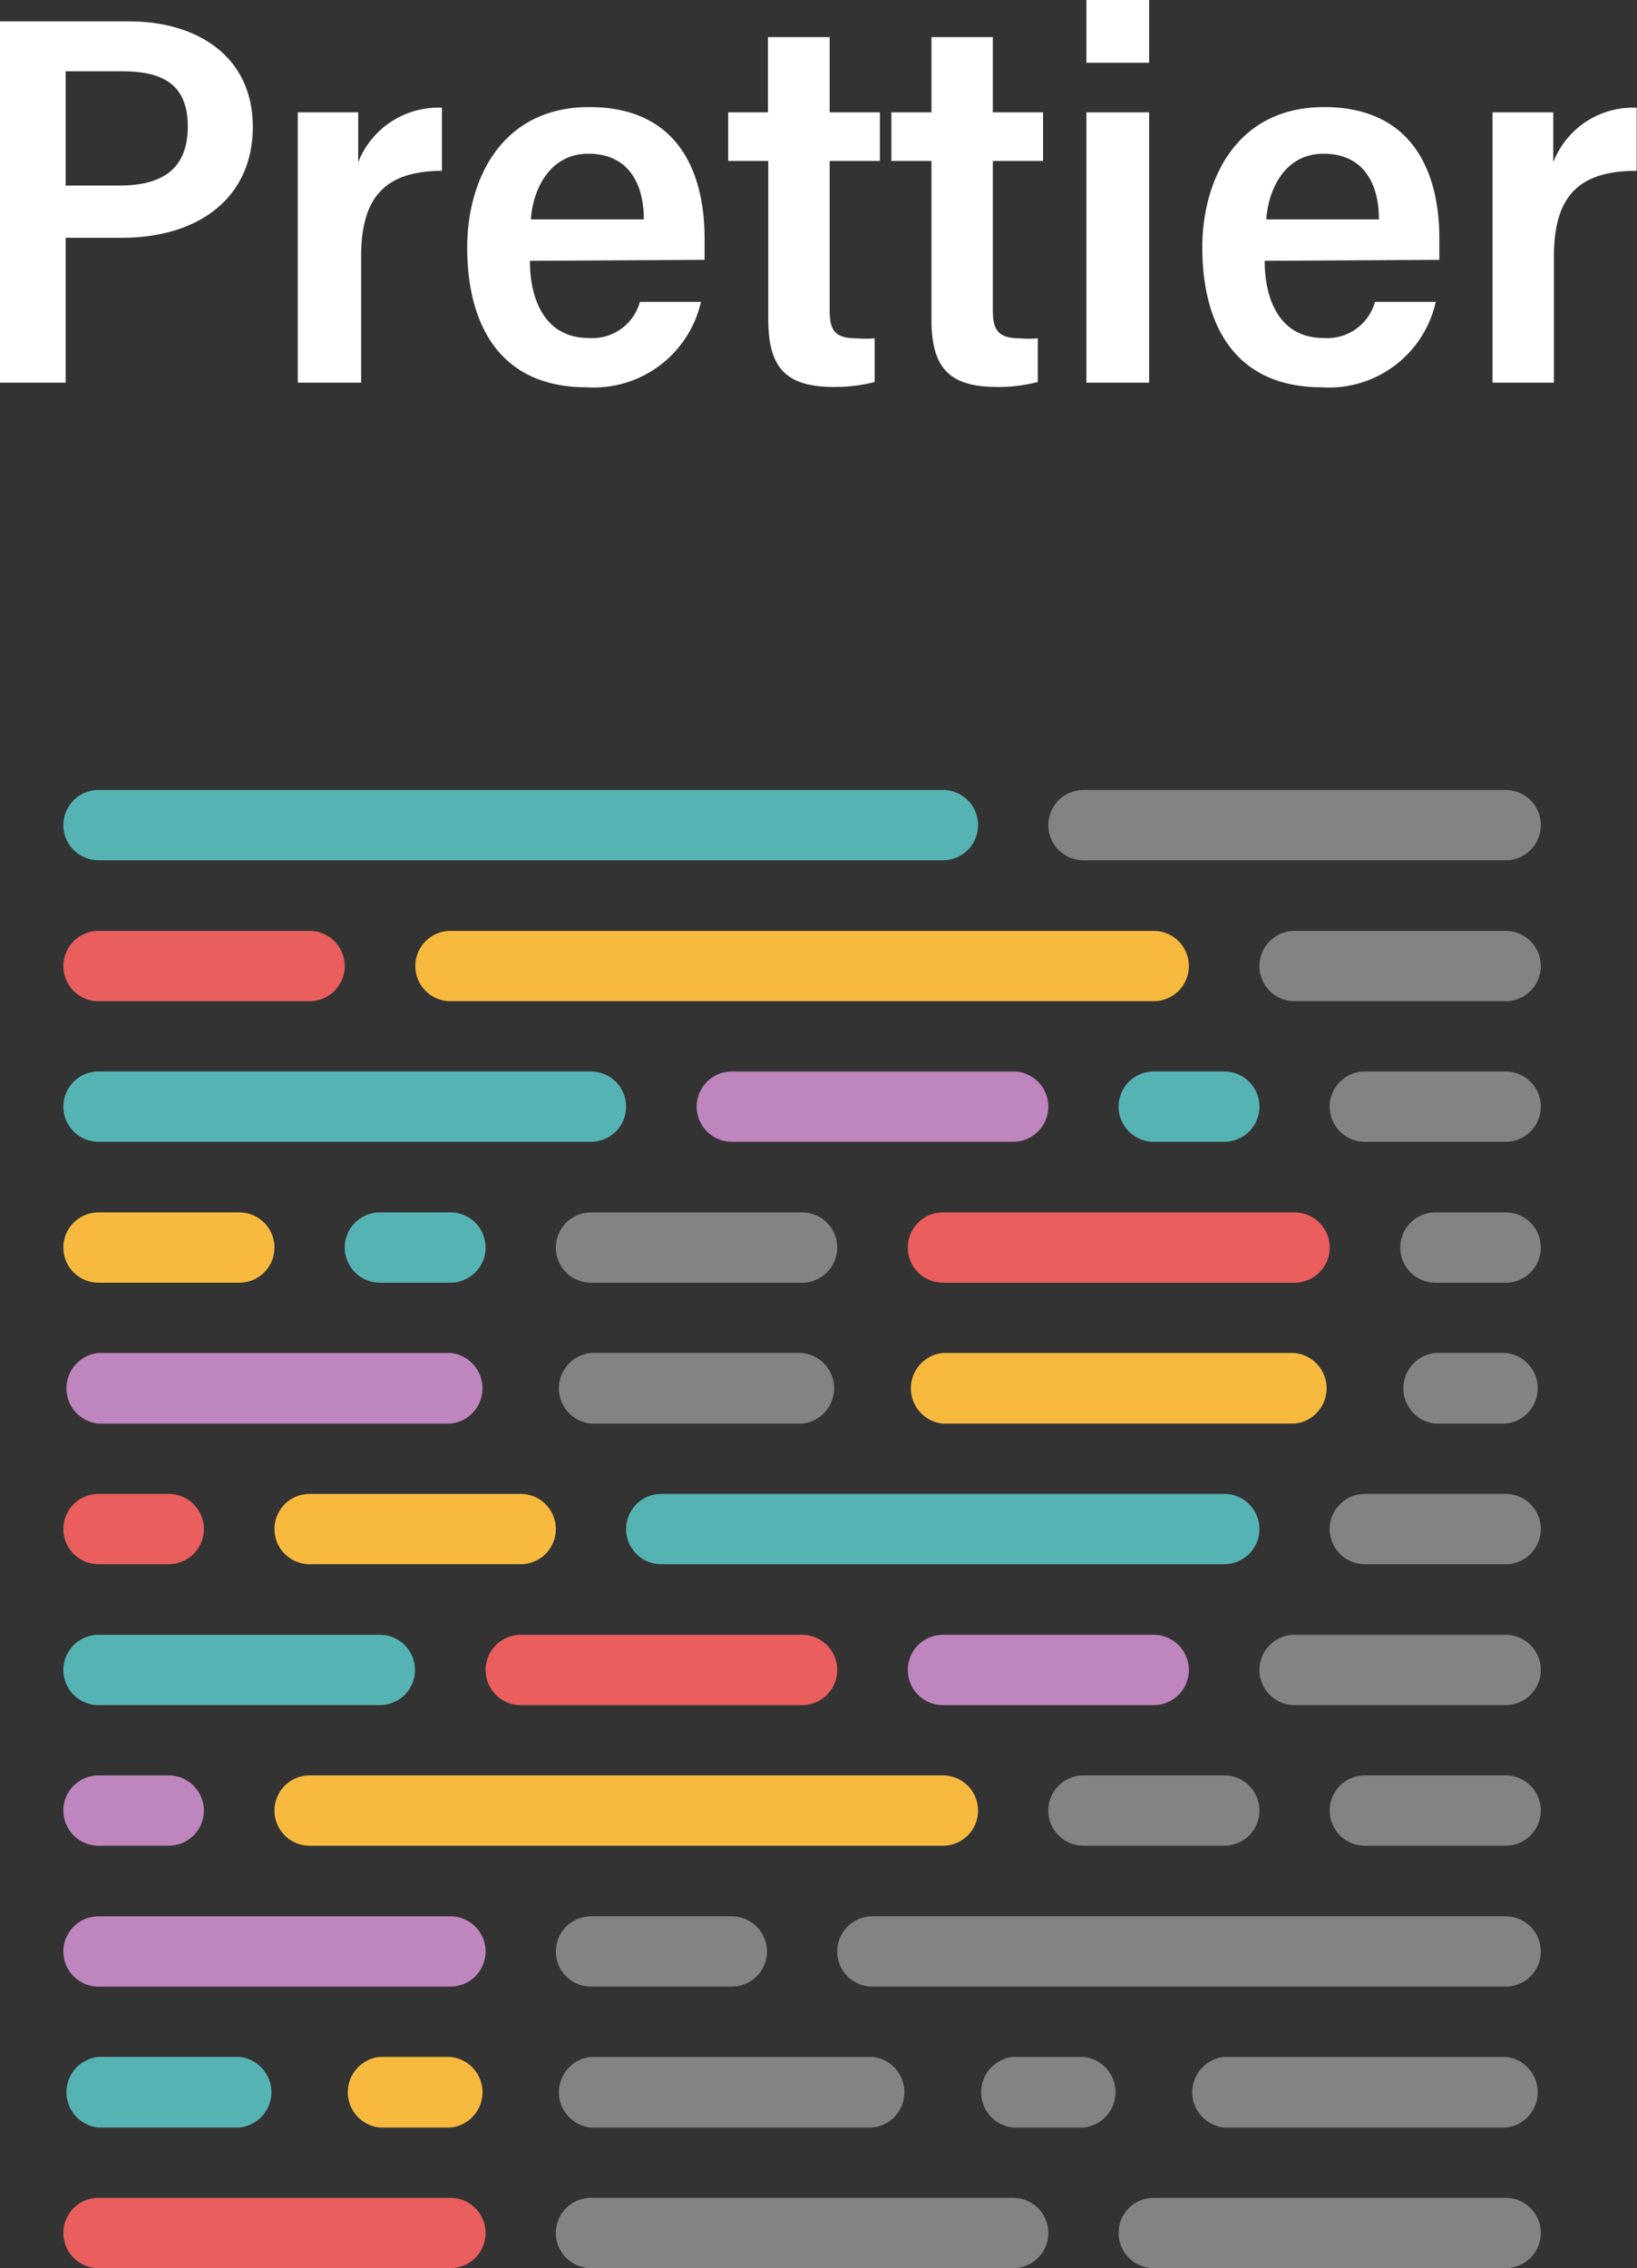
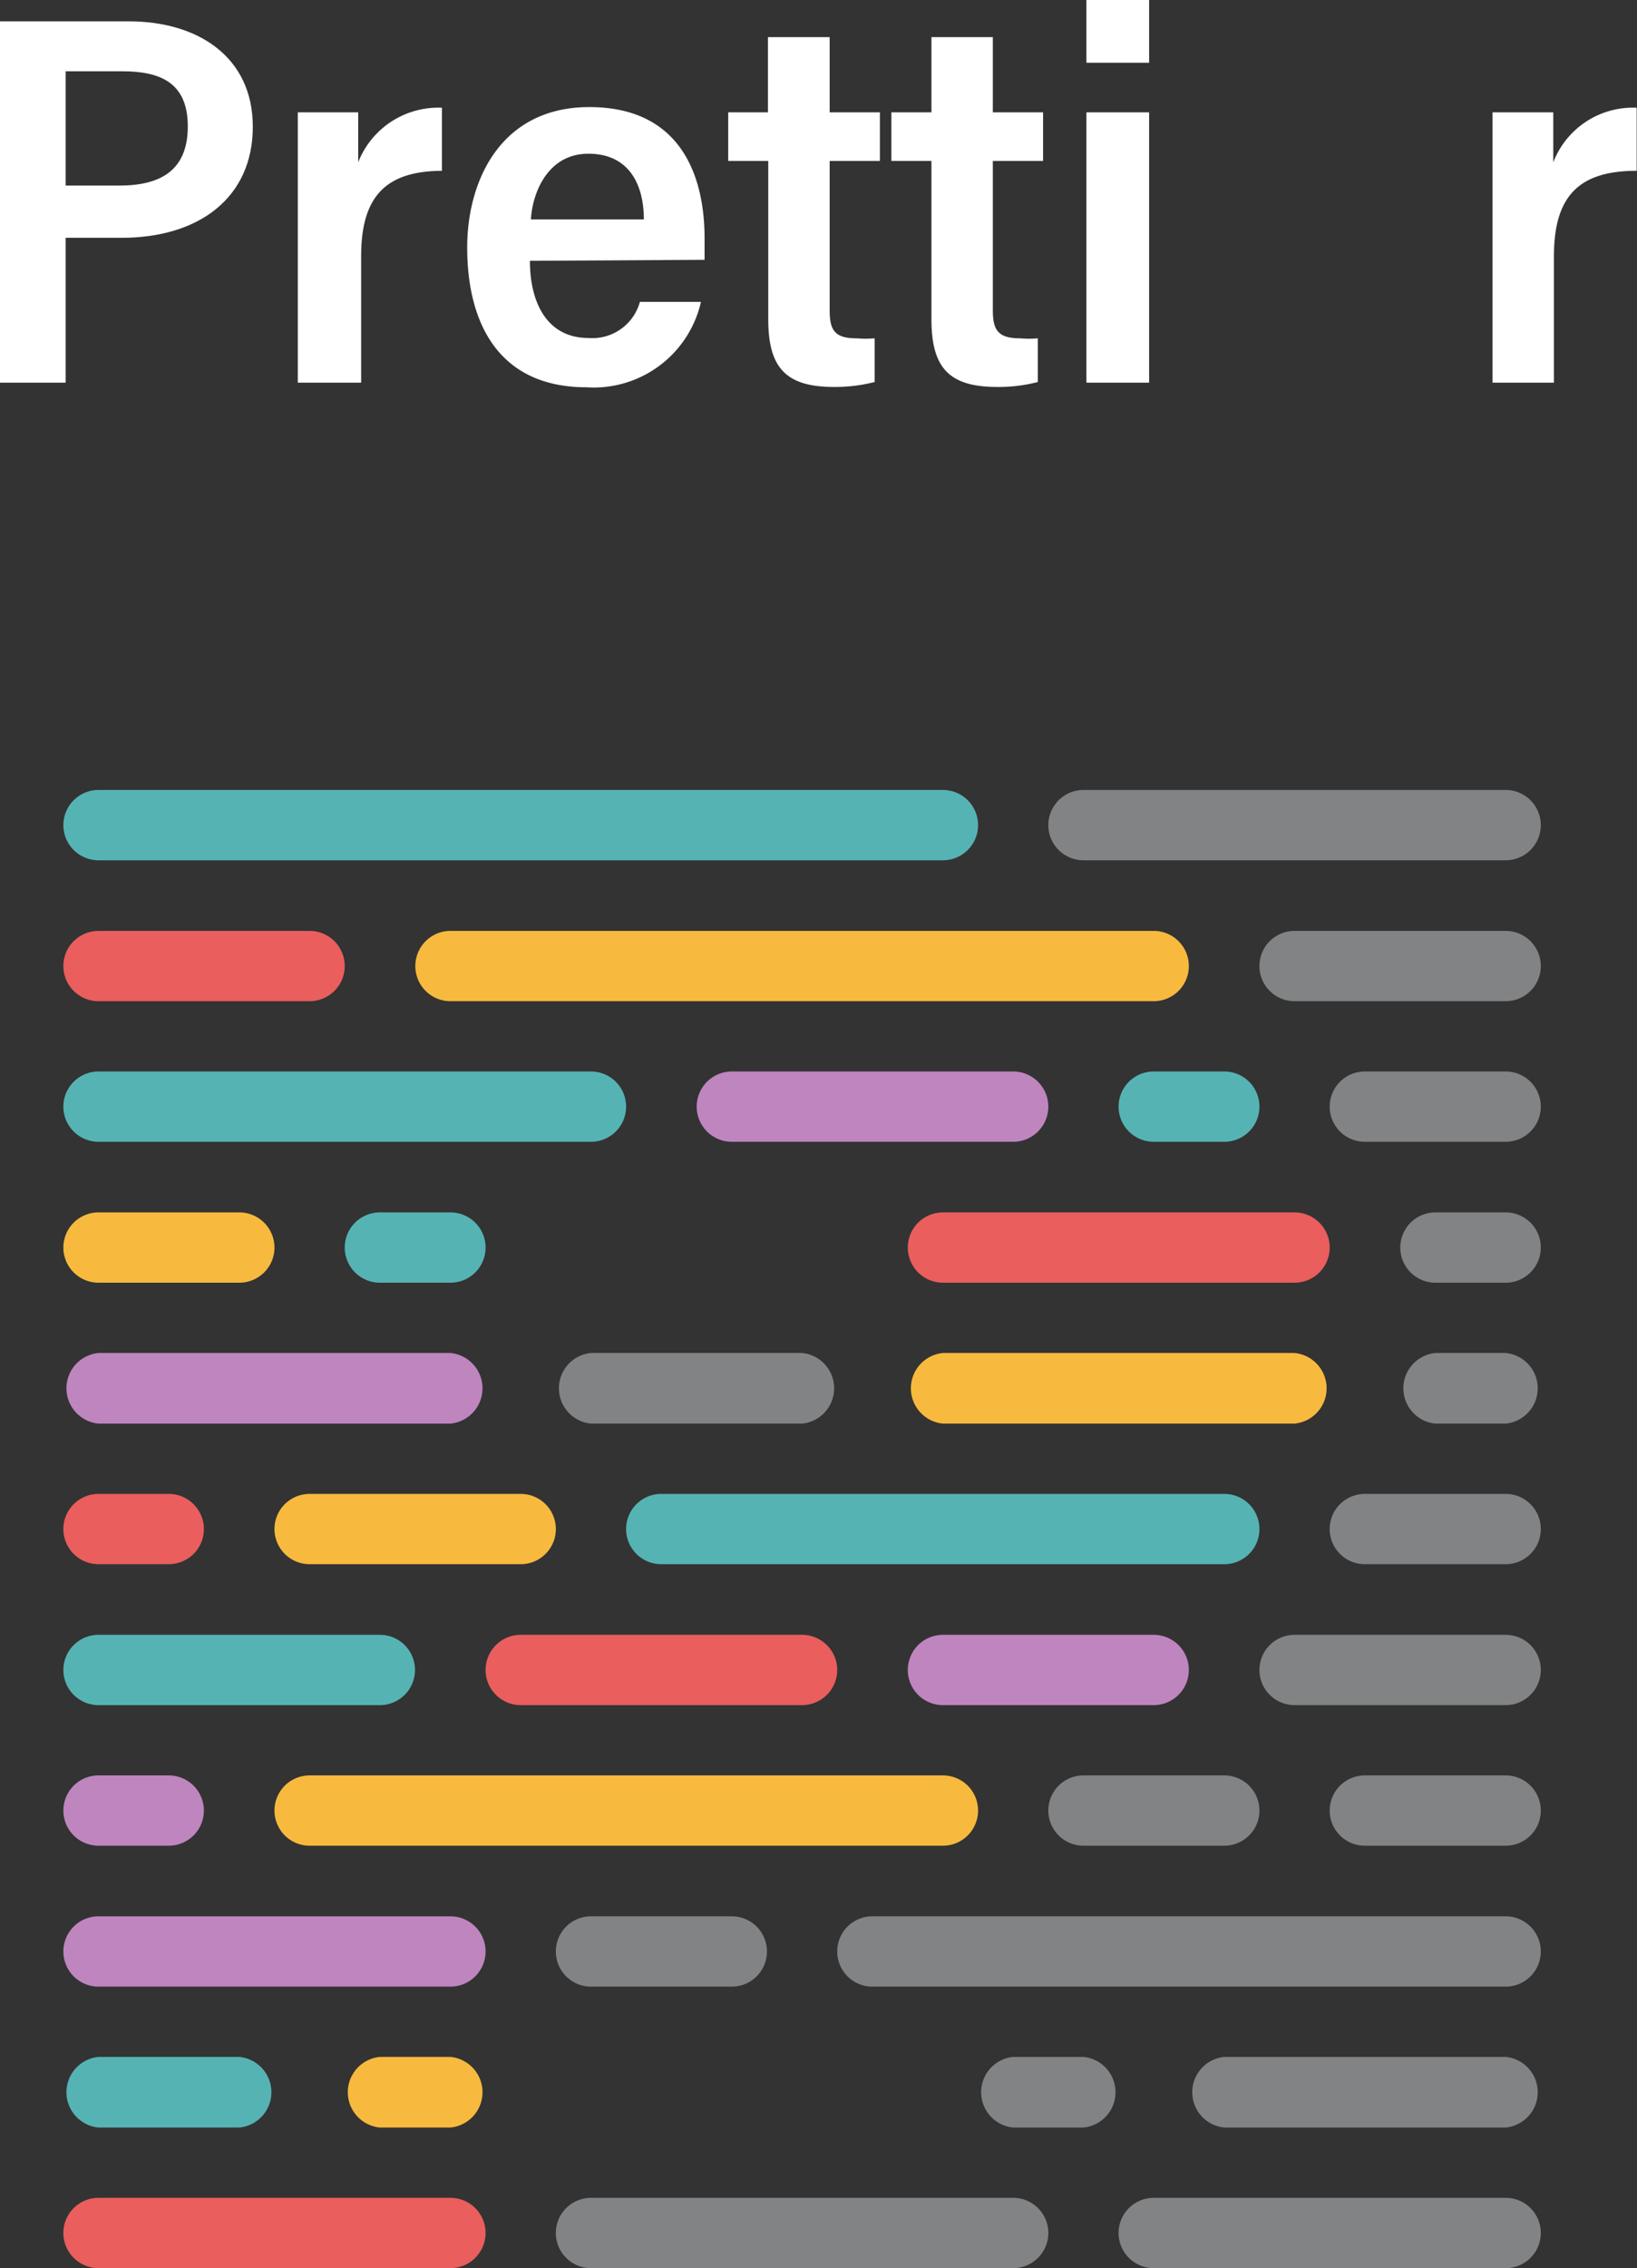
<svg xmlns="http://www.w3.org/2000/svg" viewBox="0 0 49.86 69.05">
  <rect x="0" y="0" width="49.86" height="69.05" fill="#333333" stroke="none" />
  <defs>
    <style>.cls-1{fill:#56b3b4;}.cls-2{fill:#ea5e5e;}.cls-3{fill:#bf85bf;}.cls-4{fill:#f7ba3e;}.cls-5{fill:#d0d4d8;opacity:0.5;isolation:isolate;}.cls-6{fill:#fff;}</style>
  </defs>
  <g id="Capa_2" data-name="Capa 2">
    <g id="Skills">
      <g id="OtherTools">
        <g id="Capa_25" data-name="Capa 25">
          <g id="Page-1">
            <g id="prettier-icon-light">
              <g id="Icon-_Light_" data-name="Icon-(Light)">
                <g id="Group">
                  <path id="Rectangle" class="cls-1" d="M35.14,32.62h2.15a1.07,1.07,0,1,1,0,2.14H35.14a1.07,1.07,0,0,1,0-2.14Z" />
                  <path id="Rectangle-2" data-name="Rectangle" class="cls-2" d="M3,66.91H13.72a1.07,1.07,0,1,1,0,2.14H3a1.07,1.07,0,0,1,0-2.14Z" />
                  <path id="Rectangle-3" data-name="Rectangle" class="cls-3" d="M28.72,49.77h6.42a1.07,1.07,0,1,1,0,2.14H28.72a1.07,1.07,0,0,1,0-2.14Z" />
                  <path id="Rectangle-4" data-name="Rectangle" class="cls-2" d="M15.86,49.77h8.57a1.07,1.07,0,1,1,0,2.14H15.86a1.07,1.07,0,0,1,0-2.14Z" />
                  <path id="Rectangle-5" data-name="Rectangle" class="cls-1" d="M3,49.77h8.57a1.07,1.07,0,1,1,0,2.14H3a1.07,1.07,0,1,1,0-2.14Z" />
                  <path id="Rectangle-6" data-name="Rectangle" class="cls-3" d="M3,58.34H13.72a1.07,1.07,0,1,1,0,2.14H3a1.07,1.07,0,1,1,0-2.14Z" />
                  <path id="Rectangle-7" data-name="Rectangle" class="cls-3" d="M3,41.19H13.72a1.08,1.08,0,0,1,0,2.15H3a1.08,1.08,0,0,1,0-2.15Z" />
                  <path id="Rectangle-8" data-name="Rectangle" class="cls-4" d="M13.72,28.34H35.14a1.07,1.07,0,1,1,0,2.14H13.72a1.07,1.07,0,1,1,0-2.14Z" />
-                   <path id="Rectangle-9" data-name="Rectangle" class="cls-2" d="M3,28.34H9.43a1.07,1.07,0,1,1,0,2.14H3a1.07,1.07,0,1,1,0-2.14Z" />
+                   <path id="Rectangle-9" data-name="Rectangle" class="cls-2" d="M3,28.34H9.43a1.07,1.07,0,1,1,0,2.14H3a1.07,1.07,0,1,1,0-2.14" />
                  <path id="Rectangle-10" data-name="Rectangle" class="cls-4" d="M11.57,62.62h2.15a1.08,1.08,0,0,1,0,2.15H11.57a1.08,1.08,0,0,1,0-2.15Z" />
                  <path id="Rectangle-11" data-name="Rectangle" class="cls-1" d="M11.57,36.91h2.15a1.07,1.07,0,0,1,0,2.14H11.57a1.07,1.07,0,0,1,0-2.14Z" />
                  <path id="Rectangle-12" data-name="Rectangle" class="cls-1" d="M3,62.62H7.29a1.08,1.08,0,0,1,0,2.15H3a1.08,1.08,0,0,1,0-2.15Z" />
                  <path id="Rectangle-13" data-name="Rectangle" class="cls-4" d="M3,36.91H7.29a1.07,1.07,0,0,1,0,2.14H3a1.07,1.07,0,0,1,0-2.14Z" />
                  <path id="Rectangle-14" data-name="Rectangle" class="cls-5" d="M30.86,62.62H33a1.08,1.08,0,0,1,0,2.15H30.86a1.08,1.08,0,0,1,0-2.15Z" />
-                   <path id="Rectangle-15" data-name="Rectangle" class="cls-5" d="M18,62.62h8.57a1.08,1.08,0,0,1,0,2.15H18a1.08,1.08,0,0,1,0-2.15Z" />
                  <path id="Rectangle-16" data-name="Rectangle" class="cls-5" d="M37.29,62.62h8.57a1.08,1.08,0,0,1,0,2.15H37.29a1.08,1.08,0,0,1,0-2.15Z" />
                  <path id="Rectangle-17" data-name="Rectangle" class="cls-1" d="M20.14,45.48H37.29a1.07,1.07,0,1,1,0,2.14H20.14a1.07,1.07,0,0,1,0-2.14Z" />
                  <path id="Rectangle-18" data-name="Rectangle" class="cls-4" d="M9.43,45.48h6.43a1.07,1.07,0,1,1,0,2.14H9.43a1.07,1.07,0,1,1,0-2.14Z" />
                  <path id="Rectangle-19" data-name="Rectangle" class="cls-2" d="M3,45.48H5.14a1.07,1.07,0,1,1,0,2.14H3a1.07,1.07,0,1,1,0-2.14Z" />
                  <path id="Rectangle-20" data-name="Rectangle" class="cls-3" d="M22.29,32.62h8.57a1.07,1.07,0,0,1,0,2.14H22.29a1.07,1.07,0,1,1,0-2.14Z" />
                  <path id="Rectangle-21" data-name="Rectangle" class="cls-1" d="M3,32.62H18a1.07,1.07,0,0,1,0,2.14H3a1.07,1.07,0,1,1,0-2.14Z" />
                  <path id="Rectangle-22" data-name="Rectangle" class="cls-4" d="M9.43,54.05H28.72a1.07,1.07,0,0,1,0,2.14H9.43a1.07,1.07,0,0,1,0-2.14Z" />
                  <path id="Rectangle-23" data-name="Rectangle" class="cls-3" d="M3,54.05H5.14a1.07,1.07,0,0,1,0,2.14H3a1.07,1.07,0,0,1,0-2.14Z" />
                  <path id="Rectangle-24" data-name="Rectangle" class="cls-2" d="M28.72,36.91H39.43a1.07,1.07,0,0,1,0,2.14H28.72a1.07,1.07,0,0,1,0-2.14Z" />
                  <path id="Rectangle-25" data-name="Rectangle" class="cls-4" d="M28.72,41.19H39.43a1.08,1.08,0,0,1,0,2.15H28.72a1.08,1.08,0,0,1,0-2.15Z" />
                  <path id="Rectangle-26" data-name="Rectangle" class="cls-1" d="M3,24.05H28.72a1.07,1.07,0,0,1,0,2.14H3a1.07,1.07,0,0,1,0-2.14Z" />
                  <path id="Rectangle-27" data-name="Rectangle" class="cls-5" d="M33,24.05H45.86a1.07,1.07,0,0,1,0,2.14H33a1.07,1.07,0,0,1,0-2.14Z" />
                  <path id="Rectangle-28" data-name="Rectangle" class="cls-5" d="M33,54.05h4.29a1.07,1.07,0,0,1,0,2.14H33a1.07,1.07,0,0,1,0-2.14Z" />
                  <path id="Rectangle-29" data-name="Rectangle" class="cls-5" d="M41.57,54.05h4.29a1.07,1.07,0,0,1,0,2.14H41.57a1.07,1.07,0,0,1,0-2.14Z" />
                  <path id="Rectangle-30" data-name="Rectangle" class="cls-5" d="M39.43,49.77h6.43a1.07,1.07,0,0,1,0,2.14H39.43a1.07,1.07,0,0,1,0-2.14Z" />
                  <path id="Rectangle-31" data-name="Rectangle" class="cls-5" d="M39.43,28.34h6.43a1.07,1.07,0,0,1,0,2.14H39.43a1.07,1.07,0,0,1,0-2.14Z" />
                  <path id="Rectangle-32" data-name="Rectangle" class="cls-5" d="M41.57,45.48h4.29a1.07,1.07,0,0,1,0,2.14H41.57a1.07,1.07,0,1,1,0-2.14Z" />
                  <path id="Rectangle-33" data-name="Rectangle" class="cls-5" d="M41.57,32.62h4.29a1.07,1.07,0,0,1,0,2.14H41.57a1.07,1.07,0,1,1,0-2.14Z" />
                  <path id="Rectangle-34" data-name="Rectangle" class="cls-5" d="M43.72,36.91h2.14a1.07,1.07,0,0,1,0,2.14H43.72a1.07,1.07,0,0,1,0-2.14Z" />
                  <path id="Rectangle-35" data-name="Rectangle" class="cls-5" d="M43.72,41.19h2.14a1.08,1.08,0,0,1,0,2.15H43.72a1.08,1.08,0,0,1,0-2.15Z" />
                  <path id="Rectangle-36" data-name="Rectangle" class="cls-5" d="M26.57,58.34H45.86a1.07,1.07,0,1,1,0,2.14H26.57a1.07,1.07,0,1,1,0-2.14Z" />
                  <path id="Rectangle-37" data-name="Rectangle" class="cls-5" d="M18,58.34h4.29a1.07,1.07,0,1,1,0,2.14H18a1.07,1.07,0,1,1,0-2.14Z" />
                  <path id="Rectangle-38" data-name="Rectangle" class="cls-5" d="M35.14,66.91H45.86a1.07,1.07,0,0,1,0,2.14H35.14a1.07,1.07,0,0,1,0-2.14Z" />
                  <path id="Rectangle-39" data-name="Rectangle" class="cls-5" d="M18,66.91H30.86a1.07,1.07,0,0,1,0,2.14H18a1.07,1.07,0,0,1,0-2.14Z" />
-                   <path id="Rectangle-40" data-name="Rectangle" class="cls-5" d="M18,36.91h6.43a1.07,1.07,0,0,1,0,2.14H18a1.07,1.07,0,0,1,0-2.14Z" />
                  <path id="Rectangle-41" data-name="Rectangle" class="cls-5" d="M18,41.19h6.43a1.08,1.08,0,0,1,0,2.15H18a1.08,1.08,0,0,1,0-2.15Z" />
                </g>
              </g>
            </g>
          </g>
          <g id="PretierFonVectors">
            <path class="cls-6" d="M0,.65H3.93C6,.65,7.7,1.71,7.7,3.86s-1.63,3.38-4,3.38H2v4.41H0Zm2,5H3.63c1.27,0,2.09-.47,2.09-1.8s-.83-1.68-2-1.68H2Z" />
            <path class="cls-6" d="M9.07,6.21c0-1.34,0-2.28,0-2.79h1.84c0,.37,0,.89,0,1.52a2.62,2.62,0,0,1,2.55-1.66V5.2C11.73,5.21,11,6,11,7.8v3.85H9.07Z" />
            <path class="cls-6" d="M16.14,7.94c0,1.23.49,2.35,1.79,2.35a1.5,1.5,0,0,0,1.56-1.1h1.86a3.35,3.35,0,0,1-3.49,2.6c-2.61,0-3.63-1.87-3.63-4.26,0-2,1-4.27,3.72-4.27s3.51,2,3.51,4c0,.09,0,.55,0,.65Zm3.47-1.26c0-1.09-.47-2-1.69-2s-1.7,1.16-1.75,2Z" />
            <path class="cls-6" d="M22.18,3.42h1.21V1.13h1.88V3.42H26.8V4.9H25.27V9.44c0,.6.14.86.82.86a3.48,3.48,0,0,0,.55,0v1.33a4.85,4.85,0,0,1-1.24.15c-1.46,0-2-.58-2-2.06V4.9H22.18Z" />
            <path class="cls-6" d="M27.15,3.42h1.22V1.13h1.87V3.42h1.53V4.9H30.24V9.44c0,.6.15.86.83.86a3.27,3.27,0,0,0,.54,0v1.33a4.75,4.75,0,0,1-1.24.15c-1.46,0-2-.58-2-2.06V4.9H27.15Z" />
            <path class="cls-6" d="M33.09,0H35V1.91H33.09Zm0,3.42H35v8.23H33.09Z" />
-             <path class="cls-6" d="M38.52,7.94c0,1.23.49,2.35,1.79,2.35a1.51,1.51,0,0,0,1.57-1.1h1.85a3.33,3.33,0,0,1-3.48,2.6c-2.61,0-3.63-1.87-3.63-4.26,0-2,1-4.27,3.71-4.27s3.51,2,3.51,4c0,.09,0,.55,0,.65ZM42,6.68c0-1.09-.47-2-1.69-2s-1.69,1.16-1.74,2Z" />
            <path class="cls-6" d="M45.46,6.21c0-1.34,0-2.28,0-2.79h1.85c0,.37,0,.89,0,1.52a2.6,2.6,0,0,1,2.54-1.66V5.2c-1.74,0-2.52.75-2.52,2.6v3.85H45.46Z" />
          </g>
        </g>
      </g>
    </g>
  </g>
</svg>